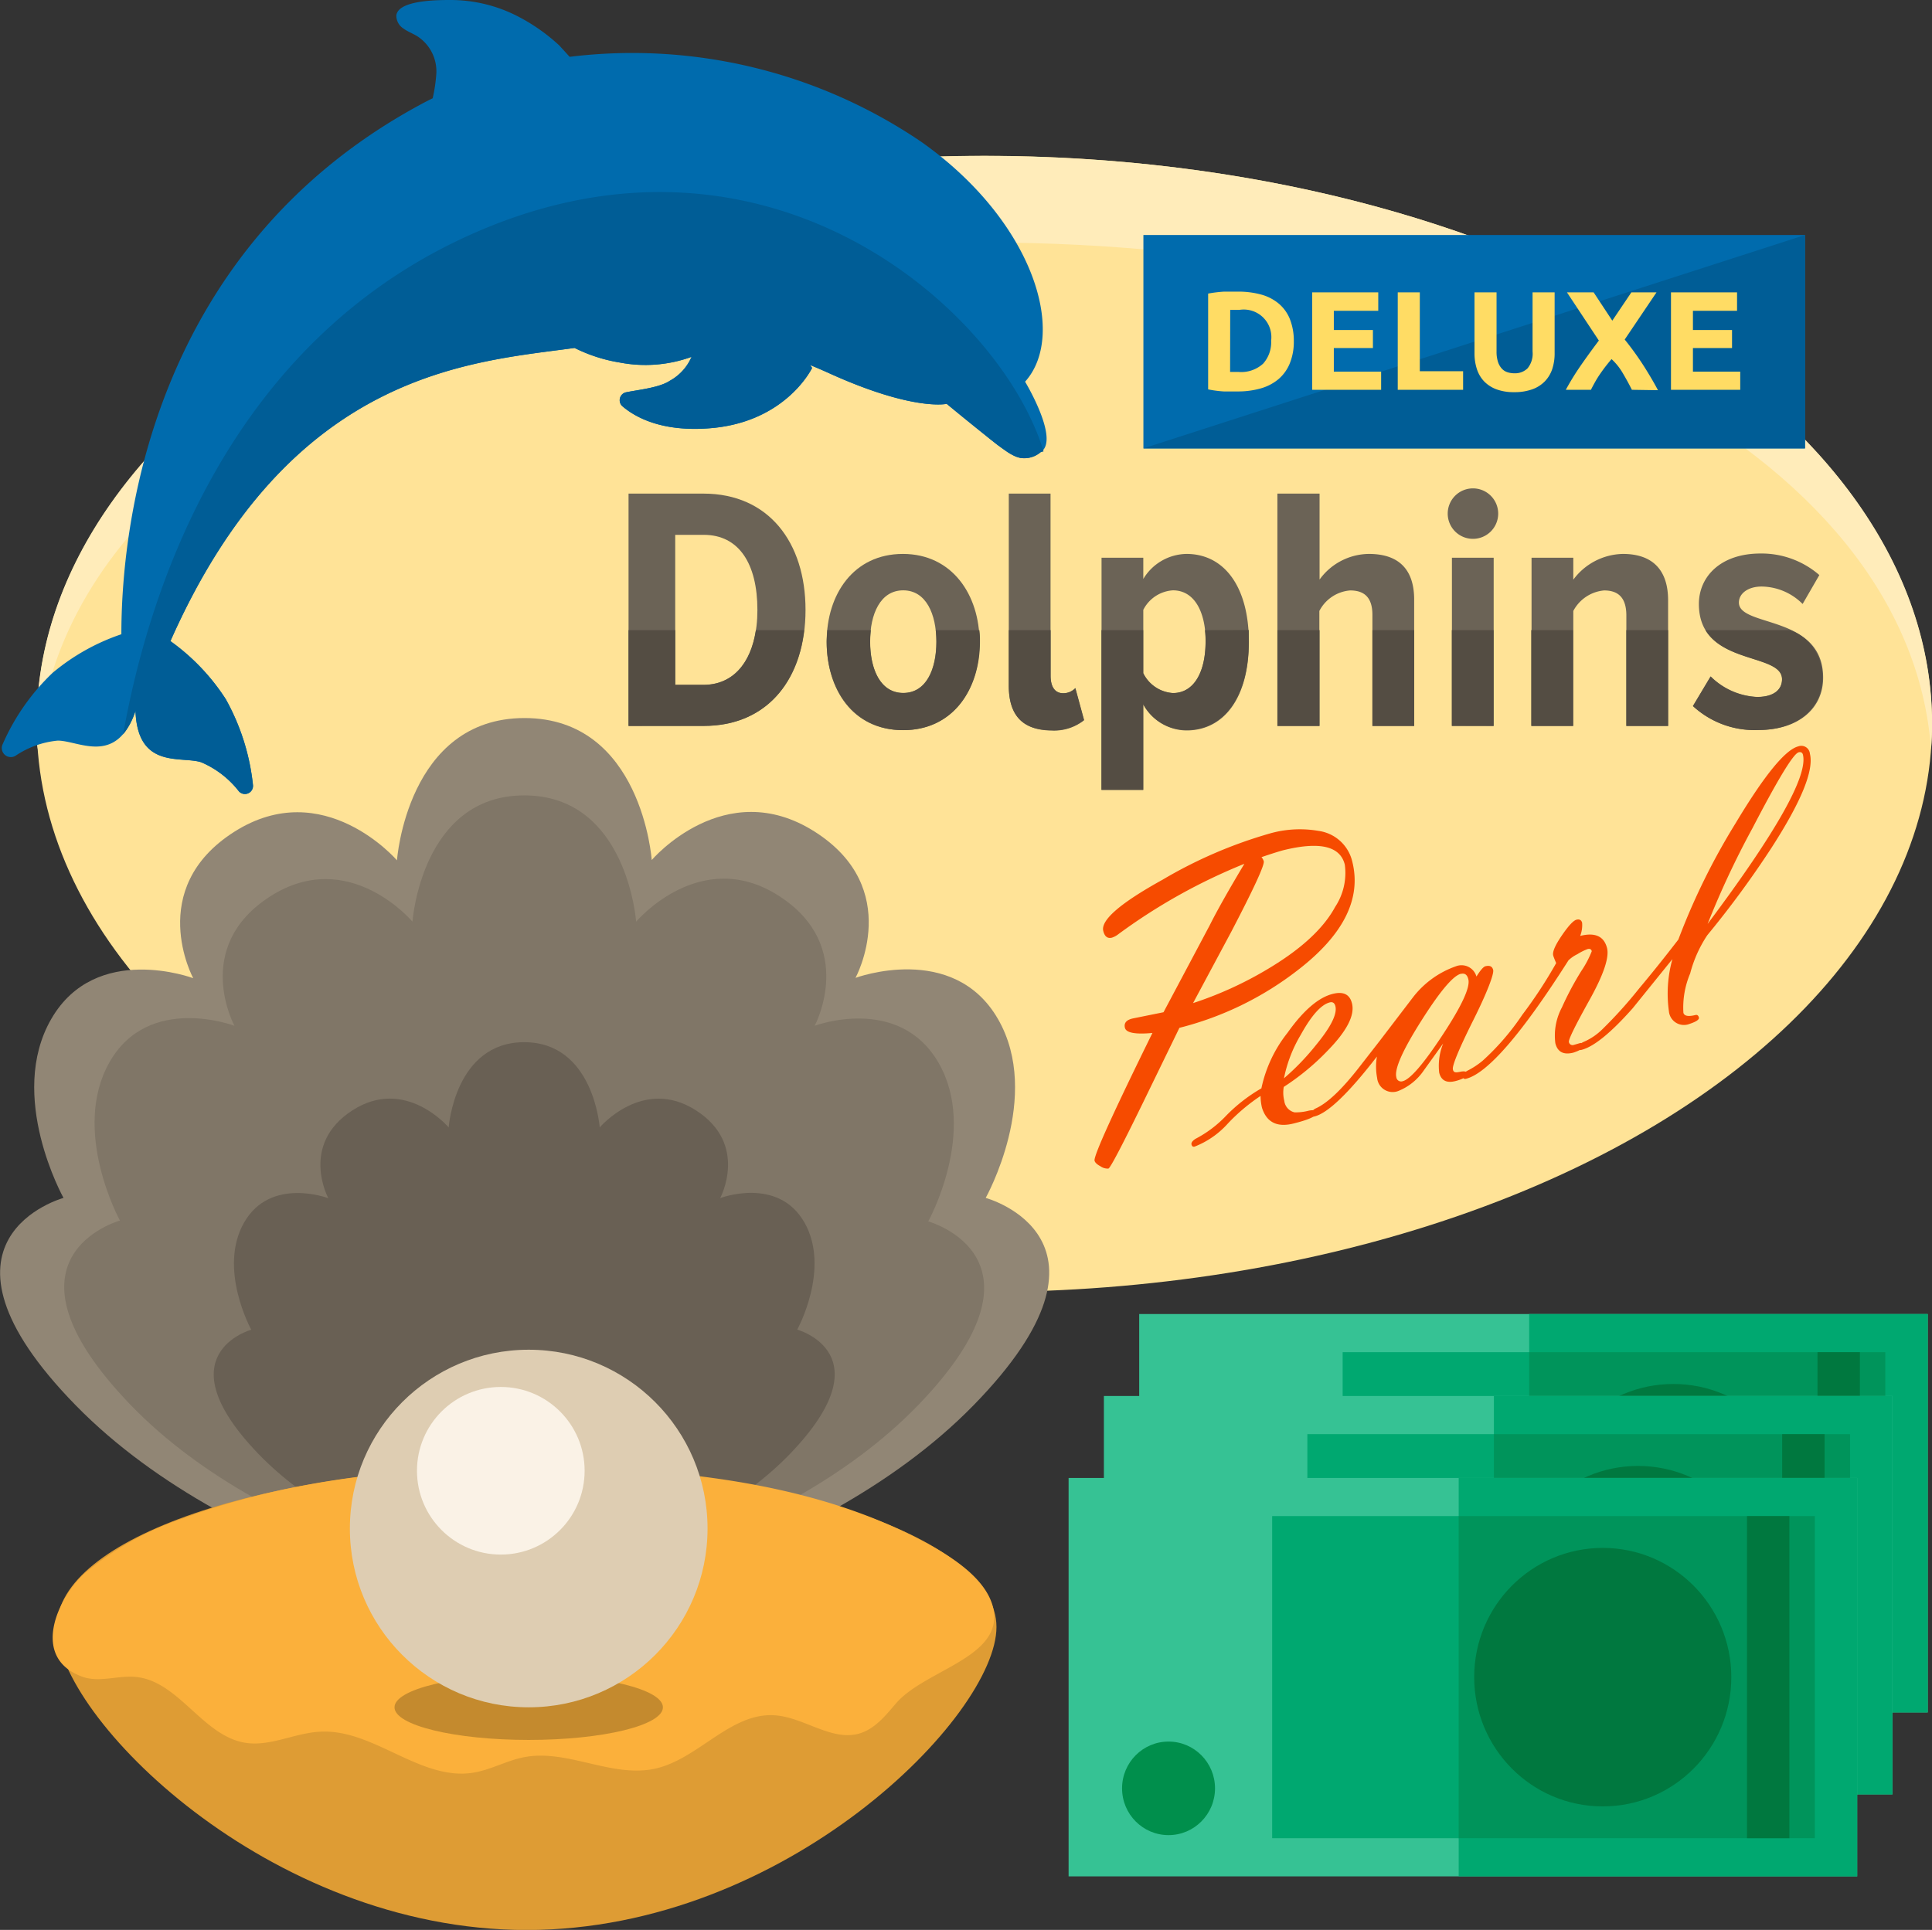
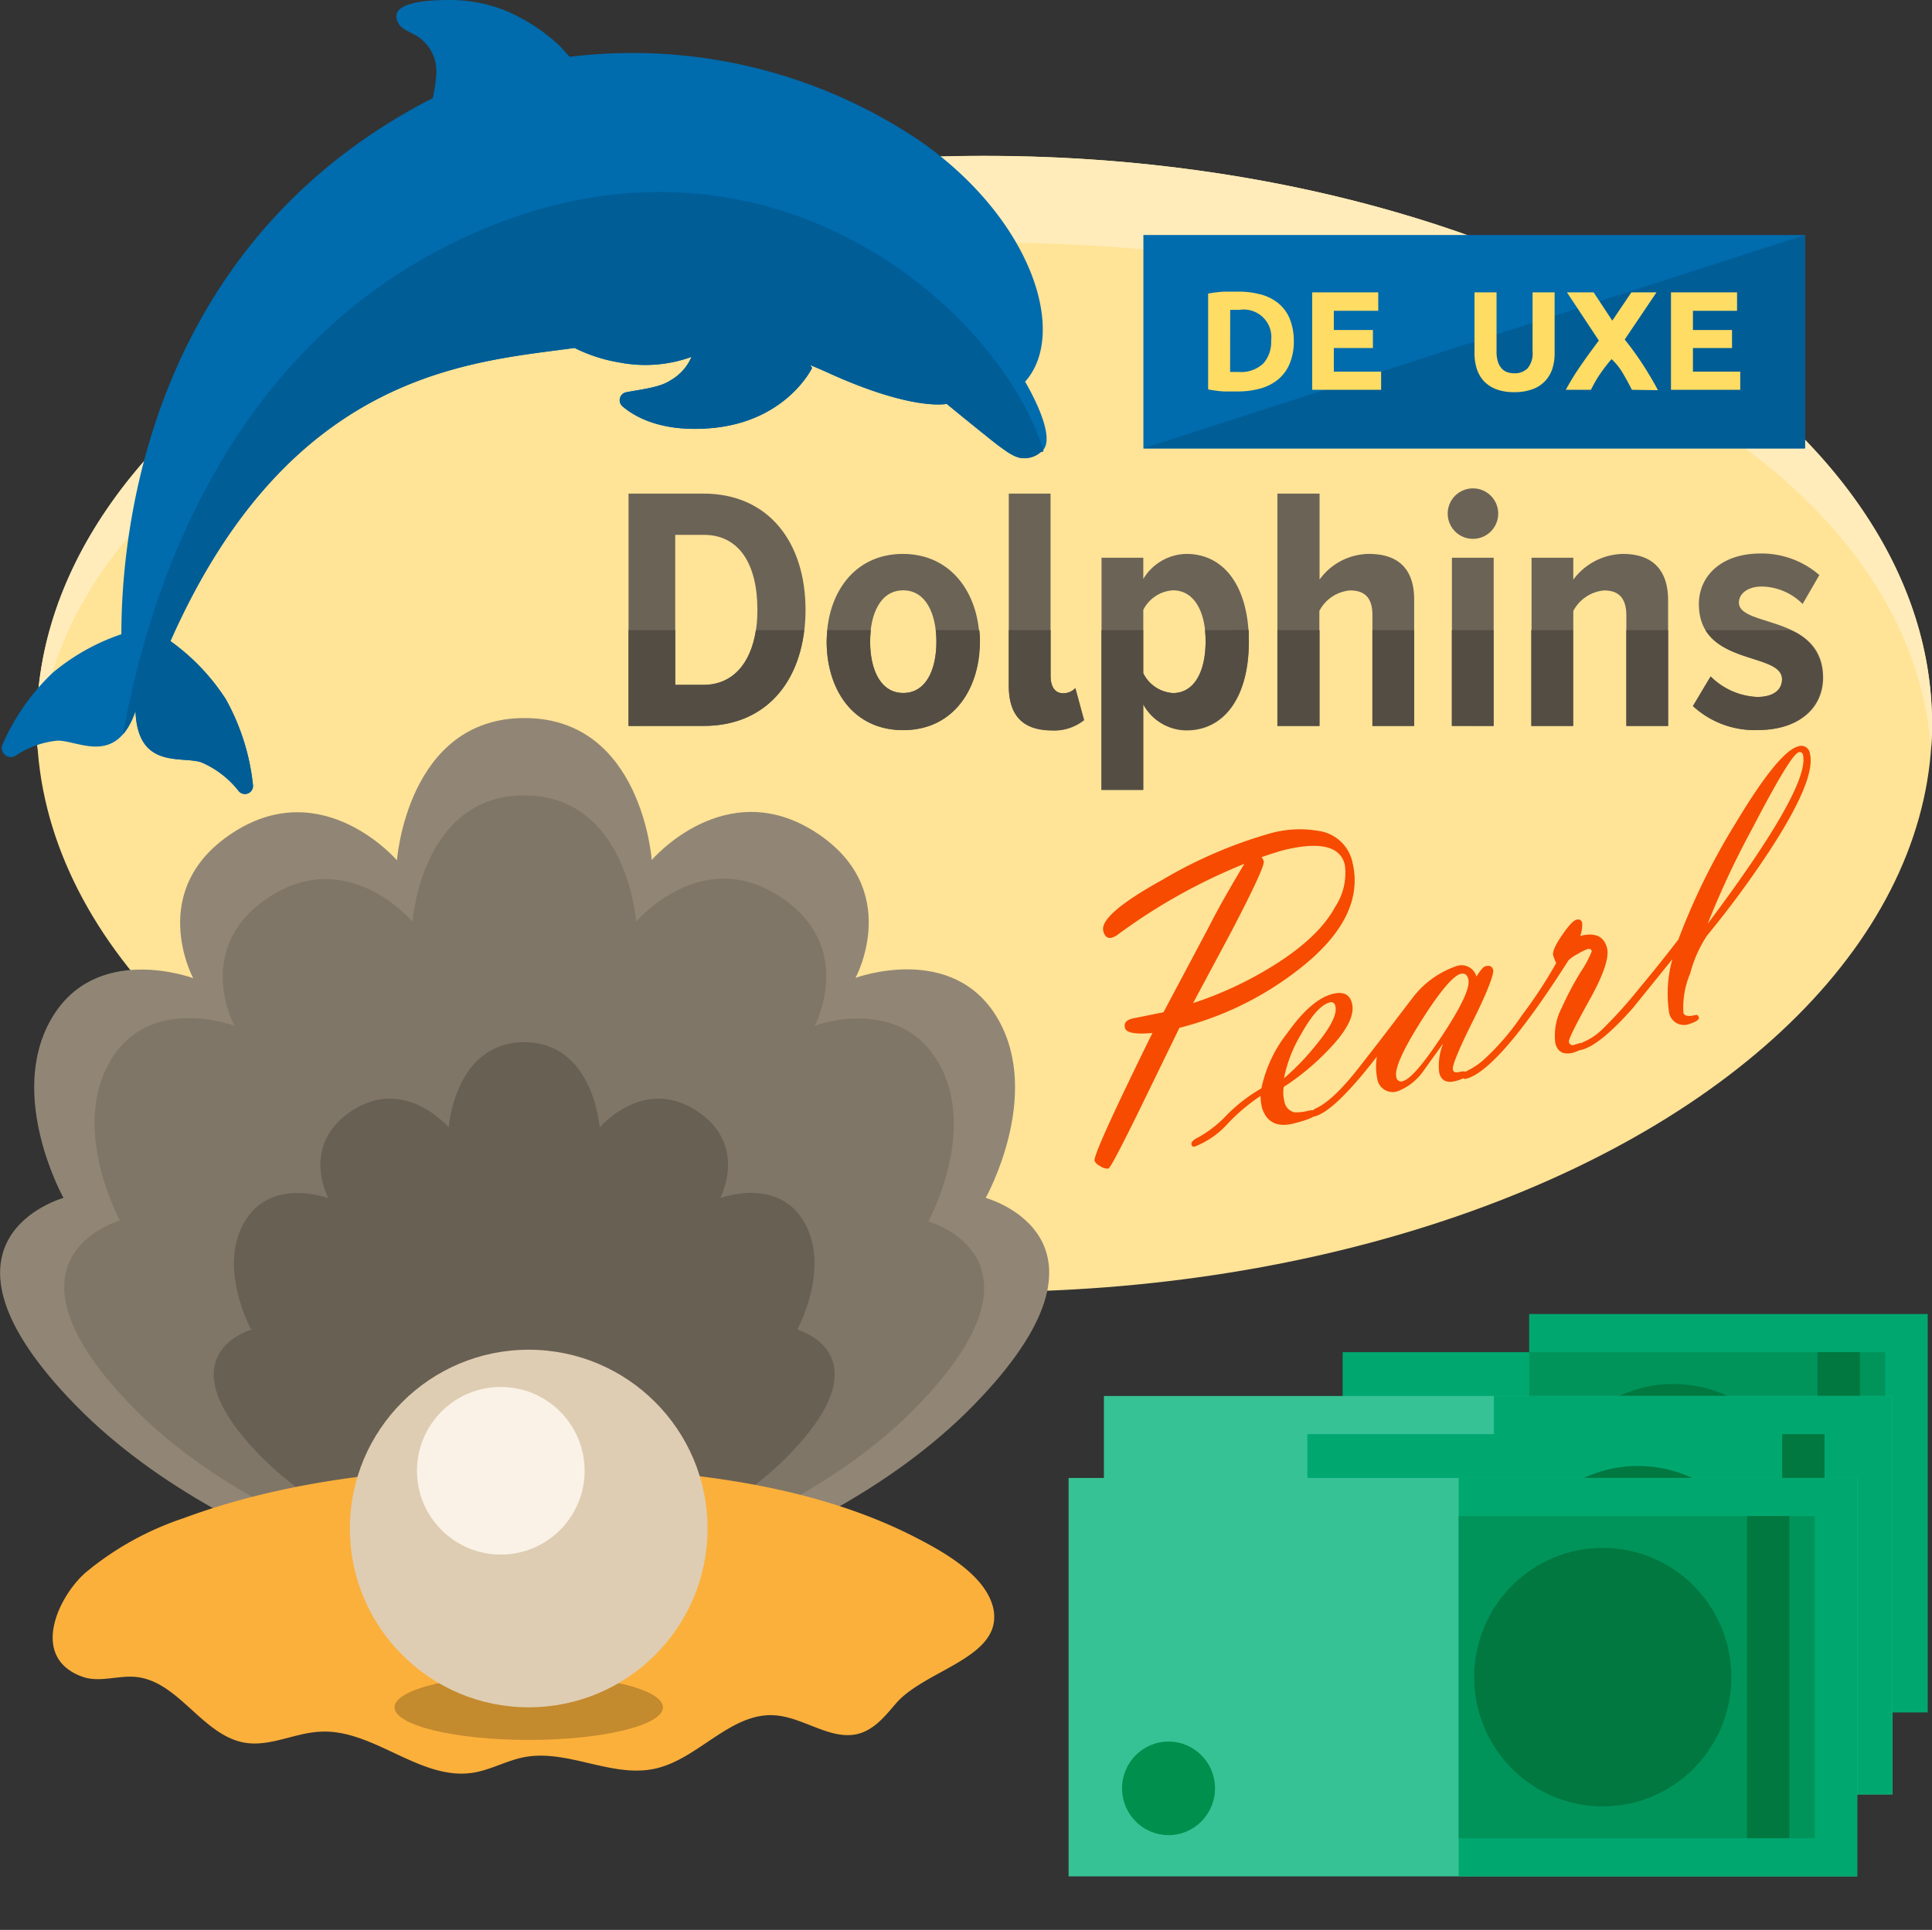
<svg xmlns="http://www.w3.org/2000/svg" viewBox="0 0 188.3 188.14">
  <rect x="0" y="0" width="188.3" height="188.14" fill="#333333" stroke="none" />
  <defs>
    <style>.cls-1{fill:#ffe397}.cls-2{fill:#ffecba}.cls-3{fill:#6b6356}.cls-4{fill:#544d43}.cls-5{fill:#f64b00}.cls-6{fill:#006bad}.cls-7{fill:#005d96}.cls-8{fill:#918675}.cls-9{fill:#807667}.cls-10{fill:#696054}.cls-11{fill:#de9c34}.cls-12{fill:#fbb03b}.cls-13{fill:#c48a2e}.cls-14{fill:#decdb2}.cls-15{fill:#faf2e6}.cls-16{fill:#36c294}.cls-17{fill:#00a870}.cls-18{fill:#008f4c}.cls-19{fill:#00945b}.cls-20{fill:#00783f}.cls-21{fill:#ffdc64}</style>
  </defs>
  <title>dolphin%27s-pearl-deluxe---dolphin%27s-pearl-deluxe-kostenlos-spielen-%26-alles-ueber-den-novolineau</title>
  <g id="Layer_2" data-name="Layer 2">
    <g id="Layer_2-2" data-name="Layer 2">
      <ellipse id="_Path_" data-name="&lt;Path&gt;" class="cls-1" cx="95.94" cy="70.57" rx="92.36" ry="55.38" />
      <path id="_Path_2" data-name="&lt;Path&gt;" class="cls-2" d="M95.94 23.64c49.62.0 90.09 20 92.27 49.43.06-.83.1-1.66.1-2.49.0-30.59-41.35-55.38-92.36-55.38S3.57 40 3.57 70.57c0 .84.0 1.67.1 2.49C5.84 43.64 46.32 23.64 95.94 23.64z" />
      <g id="_Group_" data-name="&lt;Group&gt;">
        <g id="_Group_2" data-name="&lt;Group&gt;">
          <path id="_Compound_Path_" data-name="&lt;Compound Path&gt;" class="cls-3" d="M61.26 70.77V48.12h7.3c6.35.0 9.95 4.75 9.95 11.34s-3.6 11.3-9.91 11.3zm12.56-11.3c0-4.52-1.8-7.33-5.23-7.33H65.81V66.76h2.75C71.95 66.76 73.82 63.81 73.82 59.46z" />
          <path id="_Compound_Path_2" data-name="&lt;Compound Path&gt;" class="cls-3" d="M80.57 62.55C80.57 57.94 83.19 54 88 54s7.47 4 7.47 8.59S92.93 71.18 88 71.18 80.57 67.17 80.57 62.55zm10.69.0c0-2.68-1-5-3.23-5s-3.23 2.31-3.23 5 1 5 3.23 5S91.26 65.27 91.26 62.55z" />
          <path id="_Compound_Path_3" data-name="&lt;Compound Path&gt;" class="cls-3" d="M98.32 66.83V48.12h4.07V65.88c0 1.05.41 1.7 1.22 1.7a1.6 1.6.0 0 0 1.19-.48l.85 3.12a4.71 4.71.0 0 1-3.16 1C99.65 71.18 98.32 69.72 98.32 66.83z" />
          <path id="_Compound_Path_4" data-name="&lt;Compound Path&gt;" class="cls-3" d="M111.43 68.66V77h-4.07V54.37h4.07v2.07A5 5 0 0 1 115.64 54c3.7.0 6.08 3.23 6.08 8.59s-2.38 8.62-6.08 8.62A4.82 4.82.0 0 1 111.43 68.66zm6.08-6.11c0-2.89-1.09-5-3.19-5a3.48 3.48.0 0 0-2.89 1.9v6.18a3.47 3.47.0 0 0 2.89 1.94C116.42 67.58 117.5 65.44 117.5 62.55z" />
          <path id="_Compound_Path_5" data-name="&lt;Compound Path&gt;" class="cls-3" d="M133.76 70.77V59.94c0-1.73-.82-2.38-2.17-2.38a3.71 3.71.0 0 0-3 2V70.77H124.5V48.12h4.11v8.38A6 6 0 0 1 133.42 54c3.05.0 4.41 1.66 4.41 4.45V70.77z" />
          <path id="_Compound_Path_6" data-name="&lt;Compound Path&gt;" class="cls-3" d="M141.1 50.09a2.46 2.46.0 1 1 2.44 2.44A2.46 2.46.0 0 1 141.1 50.09zm.41 20.67V54.37h4.07v16.4z" />
          <path id="_Compound_Path_7" data-name="&lt;Compound Path&gt;" class="cls-3" d="M158.51 70.77V60c0-1.77-.82-2.44-2.17-2.44a3.77 3.77.0 0 0-3 2V70.77h-4.07V54.37h4.07v2.14A6.16 6.16.0 0 1 158.17 54c3.05.0 4.41 1.73 4.41 4.52V70.77z" />
          <path id="_Compound_Path_8" data-name="&lt;Compound Path&gt;" class="cls-3" d="M165 68.83l1.73-2.89a6.87 6.87.0 0 0 4.52 2c1.6.0 2.44-.68 2.44-1.73.0-2.72-8.11-1.22-8.11-7.33.0-2.65 2.1-4.92 6-4.92a8.59 8.59.0 0 1 5.74 2.1l-1.63 2.82a5.72 5.72.0 0 0-4-1.7c-1.32.0-2.21.68-2.21 1.56.0 2.44 8.21 1.15 8.21 7.33.0 3-2.41 5.09-6.28 5.09A8.84 8.84.0 0 1 165 68.83z" />
        </g>
        <g id="_Group_3" data-name="&lt;Group&gt;">
-           <path id="_Path_3" data-name="&lt;Path&gt;" class="cls-4" d="M73.67 61.43c-.49 3.25-2.26 5.34-5.12 5.34H65.81V61.43H61.26v9.34h7.33c5.67.0 9.14-3.78 9.79-9.34z" />
+           <path id="_Path_3" data-name="&lt;Path&gt;" class="cls-4" d="M73.67 61.43c-.49 3.25-2.26 5.34-5.12 5.34H65.81V61.43H61.26v9.34h7.33c5.67.0 9.14-3.78 9.79-9.34" />
          <path id="_Path_4" data-name="&lt;Path&gt;" class="cls-4" d="M91.2 61.43a9.9 9.9.0 0 1 .07 1.13c0 2.71-1 5-3.23 5s-3.23-2.31-3.23-5a9.65 9.65.0 0 1 .07-1.13H80.63c0 .37-.06.75-.06 1.13.0 4.62 2.61 8.62 7.47 8.62s7.47-4 7.47-8.62c0-.38.0-.76-.06-1.13z" />
          <path id="_Path_5" data-name="&lt;Path&gt;" class="cls-4" d="M103.62 67.58c-.82.0-1.22-.65-1.22-1.7V61.43H98.32v5.41c0 2.88 1.32 4.35 4.18 4.35a4.71 4.71.0 0 0 3.16-1l-.85-3.12A1.6 1.6.0 0 1 103.62 67.58z" />
          <path id="_Path_6" data-name="&lt;Path&gt;" class="cls-4" d="M117.44 61.43a10.17 10.17.0 0 1 .06 1.13c0 2.88-1.09 5-3.19 5a3.47 3.47.0 0 1-2.89-1.94V61.43h-4.07V77h4.07V68.66a4.82 4.82.0 0 0 4.21 2.51c3.7.0 6.08-3.29 6.08-8.62.0-.39.0-.76.0-1.13z" />
          <path id="_Path_7" data-name="&lt;Path&gt;" class="cls-4" d="M124.5 61.43h4.11v9.34H124.5z" />
          <path id="_Path_8" data-name="&lt;Path&gt;" class="cls-4" d="M133.76 61.43h4.07v9.34H133.76z" />
          <path id="_Path_9" data-name="&lt;Path&gt;" class="cls-4" d="M141.5 61.43h4.07v9.34H141.5z" />
          <path id="_Path_10" data-name="&lt;Path&gt;" class="cls-4" d="M158.51 61.43h4.07v9.34H158.51z" />
          <path id="_Path_11" data-name="&lt;Path&gt;" class="cls-4" d="M149.24 61.43h4.07v9.34H149.24z" />
          <path id="_Path_12" data-name="&lt;Path&gt;" class="cls-4" d="M174.48 61.43h-8.26c1.92 3.17 7.46 2.55 7.46 4.79.0 1.05-.85 1.73-2.44 1.73a6.87 6.87.0 0 1-4.52-2L165 68.83a8.84 8.84.0 0 0 6.35 2.34c3.87.0 6.28-2.14 6.28-5.09A4.8 4.8.0 0 0 174.48 61.43z" />
        </g>
      </g>
      <g id="_Group_4" data-name="&lt;Group&gt;">
        <path id="_Compound_Path_9" data-name="&lt;Compound Path&gt;" class="cls-5" d="M114.95 100.2l-3.57 7.34q-3.08 6.31-3.35 6.38a1.21 1.21.0 0 1-.77-.22q-.52-.28-.58-.55-.16-.66 5.64-12.45-2.5.23-2.68-.5t.84-.93l2.92-.59 4.5-8.47q1.07-2.14 3.38-6A56.09 56.09.0 0 0 109 91.07a2 2 0 0 1-.63.34q-.64.16-.84-.65-.4-1.58 5.78-5a44.67 44.67.0 0 1 10.43-4.5A10.66 10.66.0 0 1 128.5 81a3.92 3.92.0 0 1 3.3 3q1.36 5.44-5.32 10.58A31.26 31.26.0 0 1 114.95 100.2zm8-16.64a1.09 1.09.0 0 1 .22.4q.14.54-3.18 6.9l-3.71 6.93A35.87 35.87.0 0 0 124 94.2q4.5-2.77 6.13-5.79a6 6 0 0 0 .94-4.12q-.68-2.73-6.05-1.39Q124.27 83.11 122.95 83.56z" />
        <path id="_Compound_Path_10" data-name="&lt;Compound Path&gt;" class="cls-5" d="M122.86 106.84a18.25 18.25.0 0 0-3.19 2.69 8.5 8.5.0 0 1-3.24 2.25q-.23.06-.3-.2t.39-.56a11.28 11.28.0 0 0 3-2.27 15.81 15.81.0 0 1 3.42-2.65 13 13 0 0 1 2.55-5.42q2.32-3.27 4.41-3.79 1.55-.39 1.87.93.43 1.72-2.33 4.56a23.8 23.8.0 0 1-4.32 3.58 3.24 3.24.0 0 0 .05 1.35 1.31 1.31.0 0 0 1 1.13 5 5 0 0 0 1.37-.16q.71-.15.78.16.12.5-2.26 1.09T123 108A5.19 5.19.0 0 1 122.86 106.84zm2.28-1.72a23.89 23.89.0 0 0 3.16-3.29q2.14-2.61 1.85-3.75-.12-.46-.54-.36-1.26.31-2.84 3.17A13.39 13.39.0 0 0 125.14 105.12z" />
        <path id="_Compound_Path_11" data-name="&lt;Compound Path&gt;" class="cls-5" d="M134.2 103q-4.14 5.36-6.09 5.84-.23.06-.3-.2t.35-.55q1.74-.74 4.32-4.06l2-2.57 3.2-4.19a9.06 9.06.0 0 1 4.22-3.07 1.51 1.51.0 0 1 2 1q.57-.91.86-1c.43-.11.68.0.77.36s-.53 2.08-1.93 4.88-2.05 4.4-2 4.78.31.35.74.26.67.0.72.18-.34.51-1.21.73-1.39-.06-1.58-.82a5.79 5.79.0 0 1 .39-2.85l-1.89 2.63a5.47 5.47.0 0 1-2.47 2 1.52 1.52.0 0 1-2.08-1.27A5.8 5.8.0 0 1 134.2 103zm8.18-8.07q-1.14.29-3.86 4.59T136.09 105a.47.47.0 0 0 .63.4q1.1-.28 3.89-4.52t2.5-5.41Q142.95 94.8 142.39 94.94z" />
        <path id="_Compound_Path_12" data-name="&lt;Compound Path&gt;" class="cls-5" d="M151.67 93.89q-.26-.61-.29-.75-.13-.52.84-1.94t1.43-1.54q.44-.11.55.3a2.9 2.9.0 0 1-.19 1.28q2.18-.55 2.62 1.19.34 1.37-1.72 5.07t-2 4.07a.36.36.0 0 0 .46.3l.62-.18q.27-.07.35.25t-1 .68q-1.43.36-1.75-.92a5.84 5.84.0 0 1 .64-3.49 29.45 29.45.0 0 1 1.91-3.58 9.89 9.89.0 0 0 1-1.9q-.07-.29-.4-.21a5.24 5.24.0 0 0-1 .5 3.33 3.33.0 0 0-.87.6q-6.85 10.77-10 11.55-.23.06-.3-.2t.41-.57a7.67 7.67.0 0 0 1.53-1 24.16 24.16.0 0 0 3.85-4.46A44.62 44.62.0 0 0 151.67 93.89z" />
        <path id="_Compound_Path_13" data-name="&lt;Compound Path&gt;" class="cls-5" d="M163 93.5l-3.87 4.79q-3.2 3.61-5 4.06a.21.21.0 0 1-.29-.17q-.09-.36.6-.65a5.9 5.9.0 0 0 1.7-1.16 42.89 42.89.0 0 0 3.61-4q1.83-2.18 3.83-4.78a65.61 65.61.0 0 1 5.58-11.34q4.2-7 6.11-7.49a.84.84.0 0 1 1.13.72q.61 2.43-3.77 9.21a94.4 94.4.0 0 1-6.23 8.48 12.31 12.31.0 0 0-1.67 3.73 8.52 8.52.0 0 0-.66 3.83q.12.48 1.18.22.25-.06.33.24t-.92.63a1.47 1.47.0 0 1-2-1.22A12.45 12.45.0 0 1 163 93.5zm12.29-20.15q-.75.19-4.49 7.39a85.37 85.37.0 0 0-4.37 9.33q10.05-13.42 9.29-16.5Q175.64 73.26 175.29 73.34z" />
      </g>
      <g id="_Group_5" data-name="&lt;Group&gt;">
        <path id="_Path_13" data-name="&lt;Path&gt;" class="cls-6" d="M99.91 37.21c4.16-4.64.78-15.69-10.1-23.37a50.1 50.1.0 0 0-34.29-8.3l-1-1.1a18.24 18.24.0 0 0-4-2.82A14.3 14.3.0 0 0 43.92.0c-1.21.0-5.11.0-5.29 1.5a1.48 1.48.0 0 0 .69 1.28c.41.3.9.48 1.33.74a4.07 4.07.0 0 1 1.88 3.59 15.17 15.17.0 0 1-.36 2.47c-.41.2-.82.41-1.22.63C14.22 24.67 11.82 52.28 11.83 61.83a20.74 20.74.0 0 0-6.71 3.77A21.49 21.49.0 0 0 .26 72.55a.88.88.0 0 0 1.25 1.13 8.83 8.83.0 0 1 4.12-1.48c2.07.0 5.7 2.5 7.58-2.89.21 5.7 4.41 4.38 6.39 5a9.21 9.21.0 0 1 3.68 2.83.79.79.0 0 0 1.38-.61A21.83 21.83.0 0 0 22 68.15a20.81 20.81.0 0 0-5.39-5.65C28.3 36.11 45.91 35.32 56 33.92a15.3 15.3.0 0 0 4.4 1.42 13.19 13.19.0 0 0 7-.55 4.83 4.83.0 0 1-2.12 2.33c-1 .67-3 .87-4.25 1.12a.79.79.0 0 0-.35 1.38c1.28 1.09 3.9 2.52 8.6 2.12 7.37-.62 9.87-5.87 9.87-5.87s-.12-.18-.18-.28c.59.24 1.19.5 1.81.78 8.25 3.75 11.49 3 11.49 3s1.5 1.25 4 3.25l.07.06.33.26.19.15.19.15.22.17.14.1.23.17.1.07.24.17v0a5.66 5.66.0 0 0 1 .58h0l.23.08h0l.23.06h0a2.45 2.45.0 0 0 2-.57C103.32 42.87 99.91 37.21 99.91 37.21z" />
        <path id="_Path_14" data-name="&lt;Path&gt;" class="cls-7" d="M101.71 44C97.47 30 73.91 9.13 44.23 23.64 21.91 34.55 14.45 57.81 12 71.59A6.84 6.84.0 0 0 13.2 69.3c.21 5.7 4.41 4.38 6.39 5a9.21 9.21.0 0 1 3.68 2.83.79.79.0 0 0 1.38-.61A21.83 21.83.0 0 0 22 68.15a20.81 20.81.0 0 0-5.39-5.65C28.3 36.11 45.91 35.32 56 33.92a15.3 15.3.0 0 0 4.4 1.42 13.19 13.19.0 0 0 7-.55 4.83 4.83.0 0 1-2.12 2.33c-1 .67-3 .87-4.25 1.12a.79.79.0 0 0-.35 1.38c1.28 1.09 3.9 2.52 8.6 2.12 7.37-.62 9.87-5.87 9.87-5.87s-.12-.18-.18-.28c.59.24 1.19.5 1.81.78 8.25 3.75 11.49 3 11.49 3s1.5 1.25 4 3.25l.07.06.33.26.19.15.19.15.22.17.14.1.23.17.1.07.24.17v0a5.66 5.66.0 0 0 1 .58h0l.23.08h0l.23.06h0a2.45 2.45.0 0 0 2-.57A1 1 0 0 0 101.71 44z" />
      </g>
      <g id="_Group_6" data-name="&lt;Group&gt;">
        <path id="_Path_15" data-name="&lt;Path&gt;" class="cls-8" d="M51.12 157.91S79 153.25 94.88 137s1.19-20.22 1.19-20.22 5.55-9.91 1.19-17.45-13.88-4-13.88-4 4.76-8.72-4-14.27-15.86 2.78-15.86 2.78S62.56 70 51.12 70 38.69 83.87 38.69 83.87s-7.14-8.33-15.86-2.78-4 14.27-4 14.27S9.35 91.8 5 99.33s1.19 17.45 1.19 17.45-14.67 4 1.19 20.22S51.12 157.91 51.12 157.91z" />
        <path id="_Path_16" data-name="&lt;Path&gt;" class="cls-9" d="M51.12 155.51S75.57 151.38 89.47 137s1-17.93 1-17.93 4.87-8.79 1-15.47S79.4 1e2 79.4 1e2s4.17-7.74-3.48-12.66S62 89.85 62 89.85s-.87-12.31-10.9-12.31-10.9 12.31-10.9 12.31S34 82.47 26.33 87.39 22.85 1e2 22.85 1e2s-8.34-3.16-12.16 3.52 1 15.47 1 15.47-12.86 3.52 1 17.93S51.12 155.51 51.12 155.51z" />
        <path id="_Path_17" data-name="&lt;Path&gt;" class="cls-10" d="M51.12 154.26S67.63 151.47 77 141.73s.7-12.11.7-12.11 3.28-5.93.7-10.45-8.21-2.37-8.21-2.37 2.82-5.22-2.35-8.55-9.39 1.66-9.39 1.66-.59-8.31-7.36-8.31-7.36 8.31-7.36 8.31-4.22-5-9.39-1.66S32 116.81 32 116.81s-5.63-2.14-8.21 2.37.7 10.45.7 10.45-8.68 2.37.7 12.11S51.12 154.26 51.12 154.26z" />
        <g id="_Group_7" data-name="&lt;Group&gt;">
-           <path id="_Path_18" data-name="&lt;Path&gt;" class="cls-11" d="M97.12 158.61c0 8.65-20.5 29.54-45.79 29.54S5.54 167.26 5.54 158.61 26 142.95 51.33 142.95 97.12 150 97.12 158.61z" />
          <path id="_Path_19" data-name="&lt;Path&gt;" class="cls-12" d="M96.79 158.52c-.9 3.38-6.81 4.62-9.37 7.43-1 1.15-2 2.48-3.52 3-2.75.91-5.48-1.53-8.38-1.73-4.32-.3-7.45 4.27-11.67 5.2s-8.53-1.93-12.76-1.12c-1.71.33-3.28 1.25-5 1.52-5.17.8-9.71-4.32-14.93-4-2.45.13-4.82 1.46-7.24 1.08-4.17-.66-6.47-6-10.67-6.42-1.72-.17-3.53.56-5.16.0-5.21-1.82-2.48-7.73.2-10.13a29.42 29.42.0 0 1 9.58-5.34c10.55-3.91 22.3-5 33.47-5 12.46.0 26.63 1.06 37.92 6.88 2.64 1.36 6.91 3.7 7.57 7A3.72 3.72.0 0 1 96.79 158.52z" />
        </g>
        <ellipse id="_Path_20" data-name="&lt;Path&gt;" class="cls-13" cx="51.53" cy="166.44" rx="13.08" ry="3.18" />
        <circle id="_Path_21" data-name="&lt;Path&gt;" class="cls-14" cx="51.53" cy="149.01" r="17.43" />
        <circle id="_Path_22" data-name="&lt;Path&gt;" class="cls-15" cx="48.81" cy="143.38" r="8.17" />
      </g>
      <g id="_Group_8" data-name="&lt;Group&gt;">
-         <path id="_Path_23" data-name="&lt;Path&gt;" class="cls-16" d="M111.03 128.1h76.86v38.84H111.03z" />
        <path id="_Path_24" data-name="&lt;Path&gt;" class="cls-17" d="M130.86 131.82h52.89v31.4H130.86z" />
        <ellipse id="_Path_25" data-name="&lt;Path&gt;" class="cls-18" cx="120.77" cy="158.36" rx="4.53" ry="4.56" />
        <path id="_Path_26" data-name="&lt;Path&gt;" class="cls-17" d="M149.04 128.1h38.84v38.84H149.04z" />
        <path id="_Path_27" data-name="&lt;Path&gt;" class="cls-19" d="M149.04 131.82h34.71v31.4H149.04z" />
        <ellipse id="_Path_28" data-name="&lt;Path&gt;" class="cls-20" cx="163.09" cy="147.52" rx="12.53" ry="12.6" />
        <path id="_Path_29" data-name="&lt;Path&gt;" class="cls-20" d="M177.14 131.82h4.13v31.4H177.14z" />
      </g>
      <g id="_Group_9" data-name="&lt;Group&gt;">
        <path id="_Path_30" data-name="&lt;Path&gt;" class="cls-16" d="M107.59 136.09h76.86v38.84H107.59z" />
        <path id="_Path_31" data-name="&lt;Path&gt;" class="cls-17" d="M127.42 139.81h52.89v31.4H127.42z" />
        <ellipse id="_Path_32" data-name="&lt;Path&gt;" class="cls-18" cx="117.33" cy="166.35" rx="4.53" ry="4.56" />
        <path id="_Path_33" data-name="&lt;Path&gt;" class="cls-17" d="M145.6 136.09h38.84v38.84H145.6z" />
-         <path id="_Path_34" data-name="&lt;Path&gt;" class="cls-19" d="M145.6 139.81h34.71v31.4H145.6z" />
        <ellipse id="_Path_35" data-name="&lt;Path&gt;" class="cls-20" cx="159.65" cy="155.51" rx="12.53" ry="12.6" />
        <path id="_Path_36" data-name="&lt;Path&gt;" class="cls-20" d="M173.7 139.81h4.13v31.4H173.7z" />
      </g>
      <g id="_Group_10" data-name="&lt;Group&gt;">
        <path id="_Path_37" data-name="&lt;Path&gt;" class="cls-16" d="M104.15 144.08h76.86v38.84H104.15z" />
-         <path id="_Path_38" data-name="&lt;Path&gt;" class="cls-17" d="M123.99 147.8h52.89v31.4H123.99z" />
        <ellipse id="_Path_39" data-name="&lt;Path&gt;" class="cls-18" cx="113.89" cy="174.34" rx="4.53" ry="4.56" />
        <path id="_Path_40" data-name="&lt;Path&gt;" class="cls-17" d="M142.17 144.08h38.84v38.84H142.17z" />
        <path id="_Path_41" data-name="&lt;Path&gt;" class="cls-19" d="M142.17 147.8h34.71v31.4H142.17z" />
        <ellipse id="_Path_42" data-name="&lt;Path&gt;" class="cls-20" cx="156.21" cy="163.5" rx="12.53" ry="12.6" />
        <path id="_Path_43" data-name="&lt;Path&gt;" class="cls-20" d="M170.27 147.8h4.13v31.4H170.27z" />
      </g>
      <g id="_Group_11" data-name="&lt;Group&gt;">
        <path id="_Rectangle_" data-name="&lt;Rectangle&gt;" class="cls-6" d="M111.44 22.91h64.48v20.81H111.44z" />
        <path id="_Path_44" data-name="&lt;Path&gt;" class="cls-7" d="M111.44 43.71 175.92 22.91v20.8H111.44z" />
        <g id="_Group_12" data-name="&lt;Group&gt;">
          <path id="_Compound_Path_14" data-name="&lt;Compound Path&gt;" class="cls-21" d="M126.1 33.26a5.58 5.58.0 0 1-.39 2.16 4 4 0 0 1-1.09 1.53 4.66 4.66.0 0 1-1.73.91 8 8 0 0 1-2.28.3q-.58.0-1.35.0a11.11 11.11.0 0 1-1.51-.2V28.62a12.64 12.64.0 0 1 1.55-.19q.81.0 1.38.0a8.34 8.34.0 0 1 2.22.28 4.55 4.55.0 0 1 1.71.87 3.86 3.86.0 0 1 1.1 1.51A5.74 5.74.0 0 1 126.1 33.26zm-6.21 3h.35.48a3.16 3.16.0 0 0 2.39-.81 3.11 3.11.0 0 0 .78-2.24 2.69 2.69.0 0 0-3.1-3h-.45-.44z" />
          <path id="_Compound_Path_15" data-name="&lt;Compound Path&gt;" class="cls-21" d="M127.89 38V28.5h6.44v1.8H130v1.87h3.81v1.76H130v2.3h4.61V38z" />
-           <path id="_Compound_Path_16" data-name="&lt;Compound Path&gt;" class="cls-21" d="M142.6 36.19V38h-6.37V28.5h2.15v7.69z" />
          <path id="_Compound_Path_17" data-name="&lt;Compound Path&gt;" class="cls-21" d="M147.57 38.23a4.8 4.8.0 0 1-1.73-.28 3.23 3.23.0 0 1-1.2-.78 3.13 3.13.0 0 1-.7-1.2 4.91 4.91.0 0 1-.23-1.53V28.5h2.15v5.75a3.23 3.23.0 0 0 .13 1 1.8 1.8.0 0 0 .36.66 1.27 1.27.0 0 0 .55.37 2.17 2.17.0 0 0 .71.11 1.74 1.74.0 0 0 1.27-.48 2.25 2.25.0 0 0 .49-1.64V28.5h2.15v5.93a4.85 4.85.0 0 1-.23 1.54 3.16 3.16.0 0 1-.72 1.2 3.21 3.21.0 0 1-1.22.78A5.08 5.08.0 0 1 147.57 38.23z" />
          <path id="_Compound_Path_18" data-name="&lt;Compound Path&gt;" class="cls-21" d="M159.05 38q-.4-.8-.88-1.61a5.85 5.85.0 0 0-1.1-1.38q-.19.21-.49.59t-.59.8q-.3.43-.55.88t-.38.72h-2.45A24.88 24.88.0 0 1 154 35.73q.82-1.19 1.83-2.53l-3.11-4.7h2.6l1.82 2.76L159 28.5h2.45l-3.1 4.6a29.2 29.2.0 0 1 2 2.8q.79 1.27 1.24 2.14z" />
          <path id="_Compound_Path_19" data-name="&lt;Compound Path&gt;" class="cls-21" d="M162.86 38V28.5h6.44v1.8H165v1.87h3.81v1.76H165v2.3h4.61V38z" />
        </g>
      </g>
    </g>
  </g>
</svg>